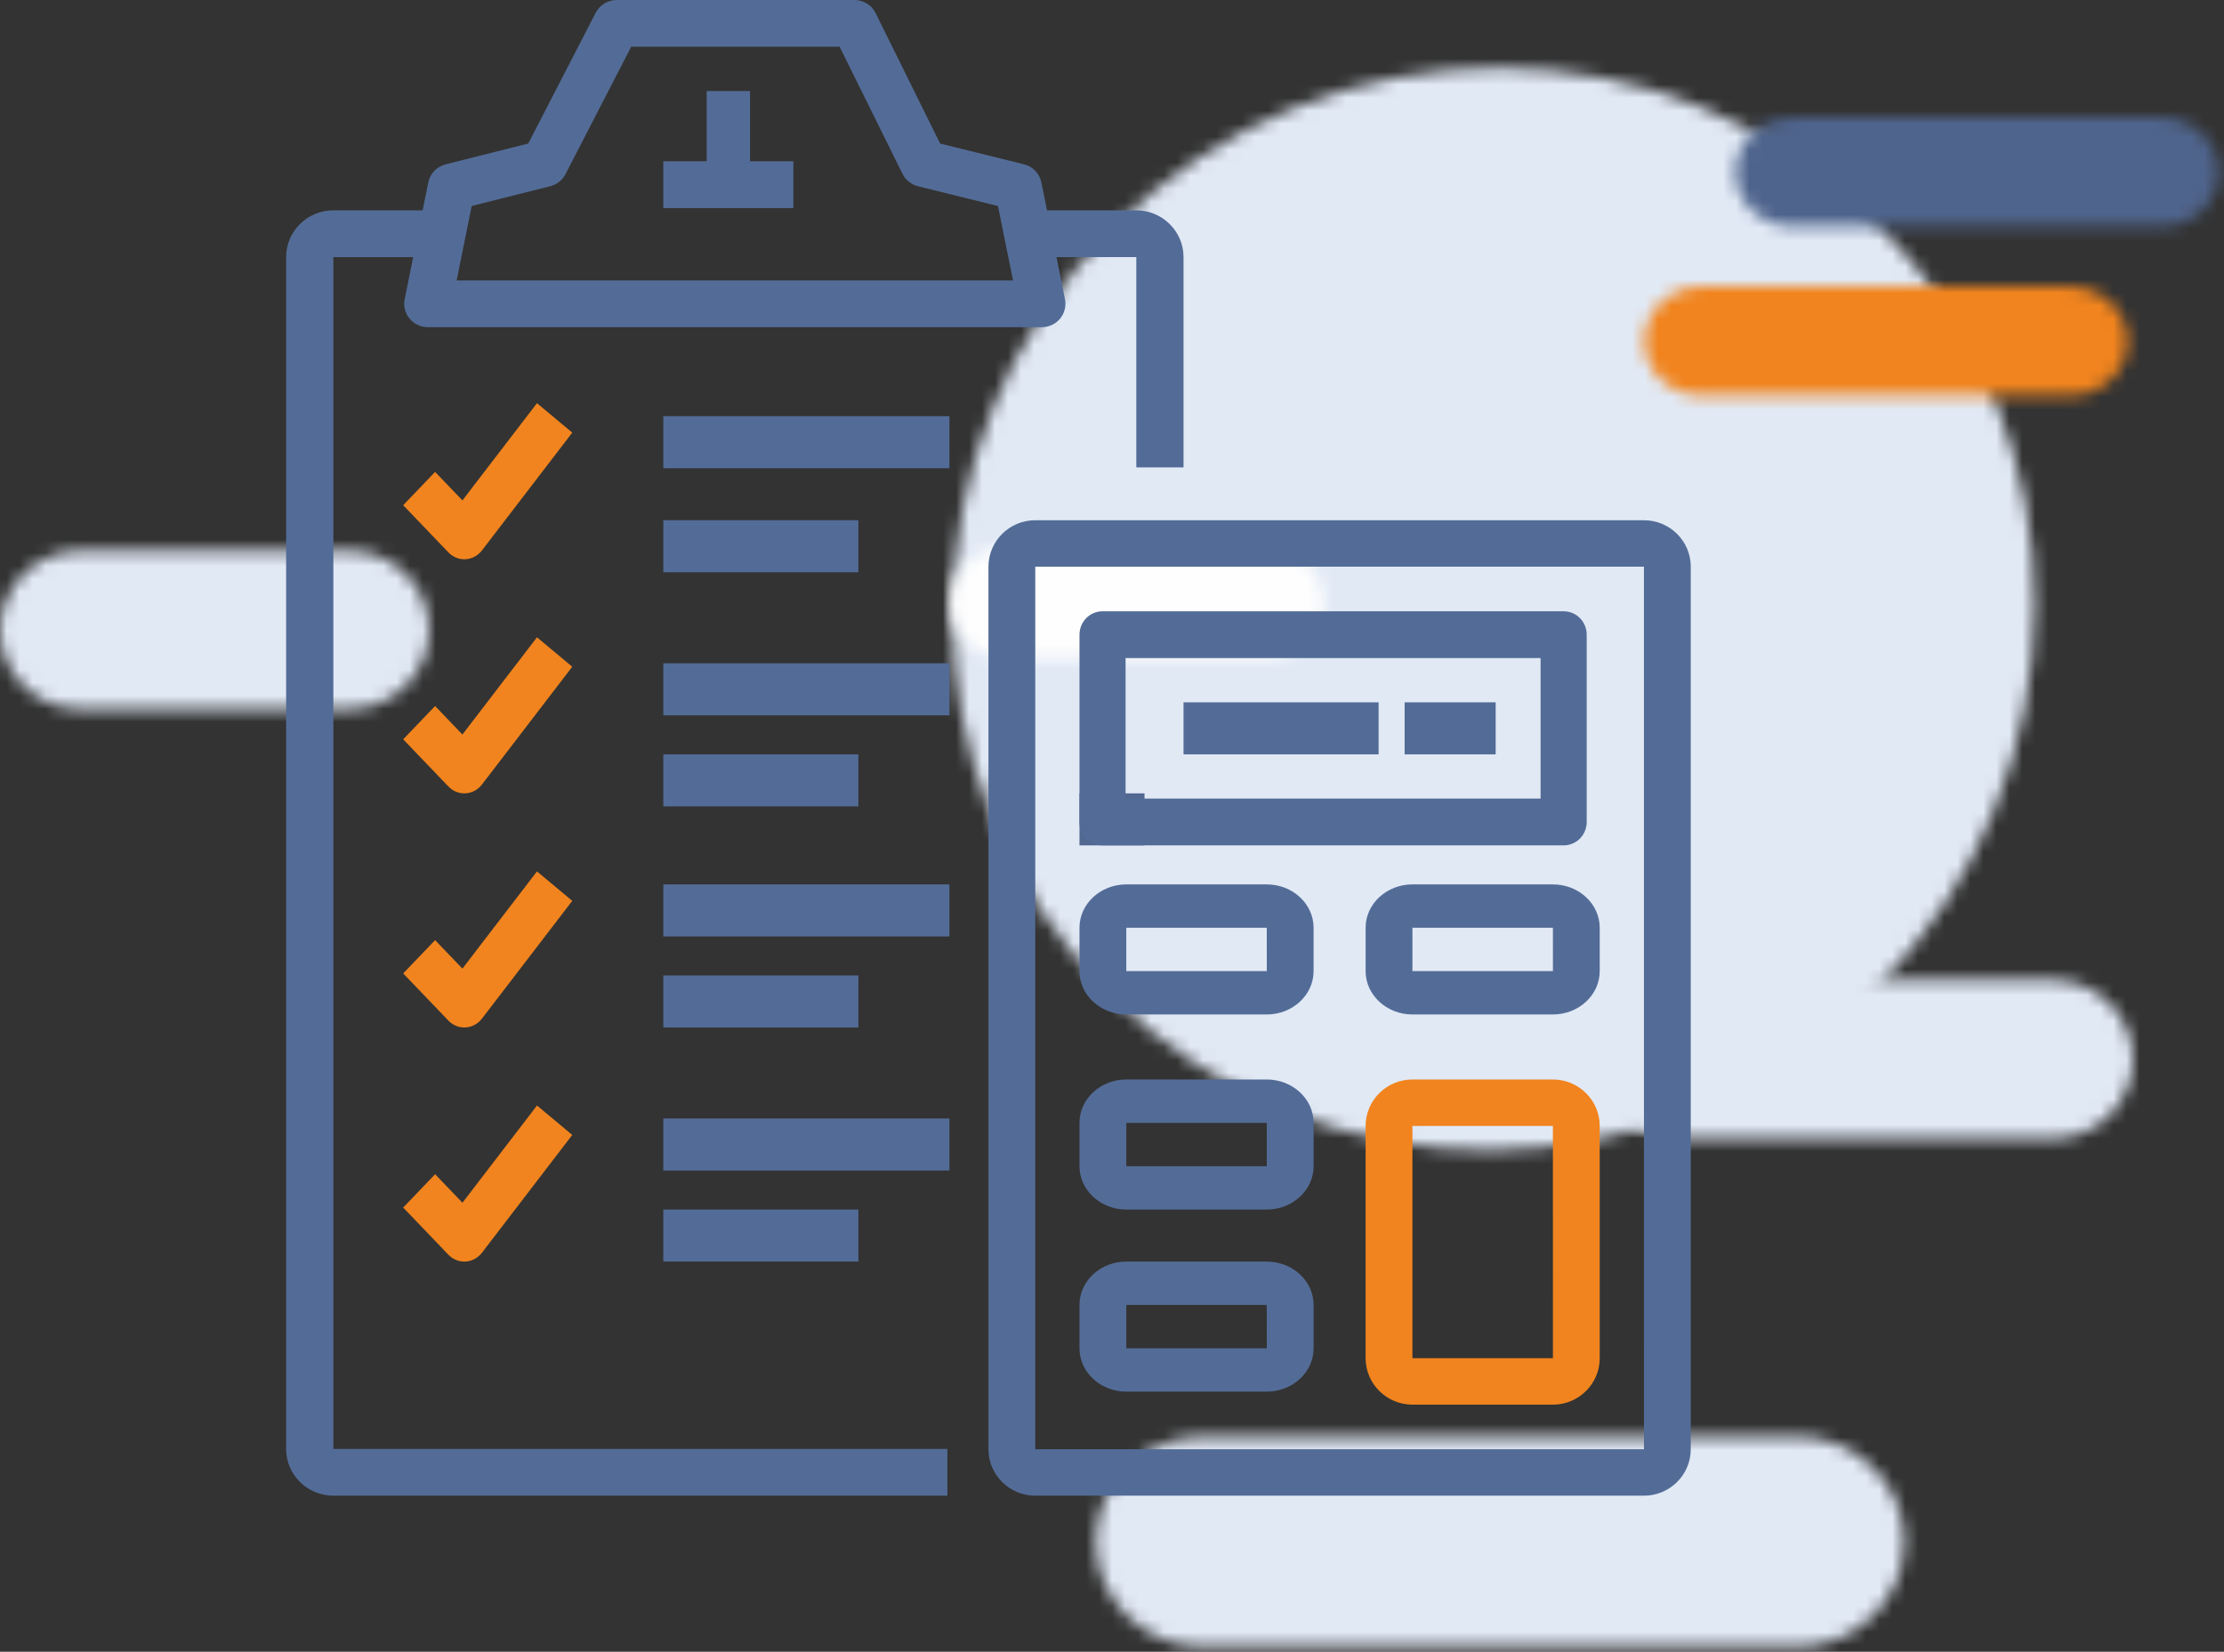
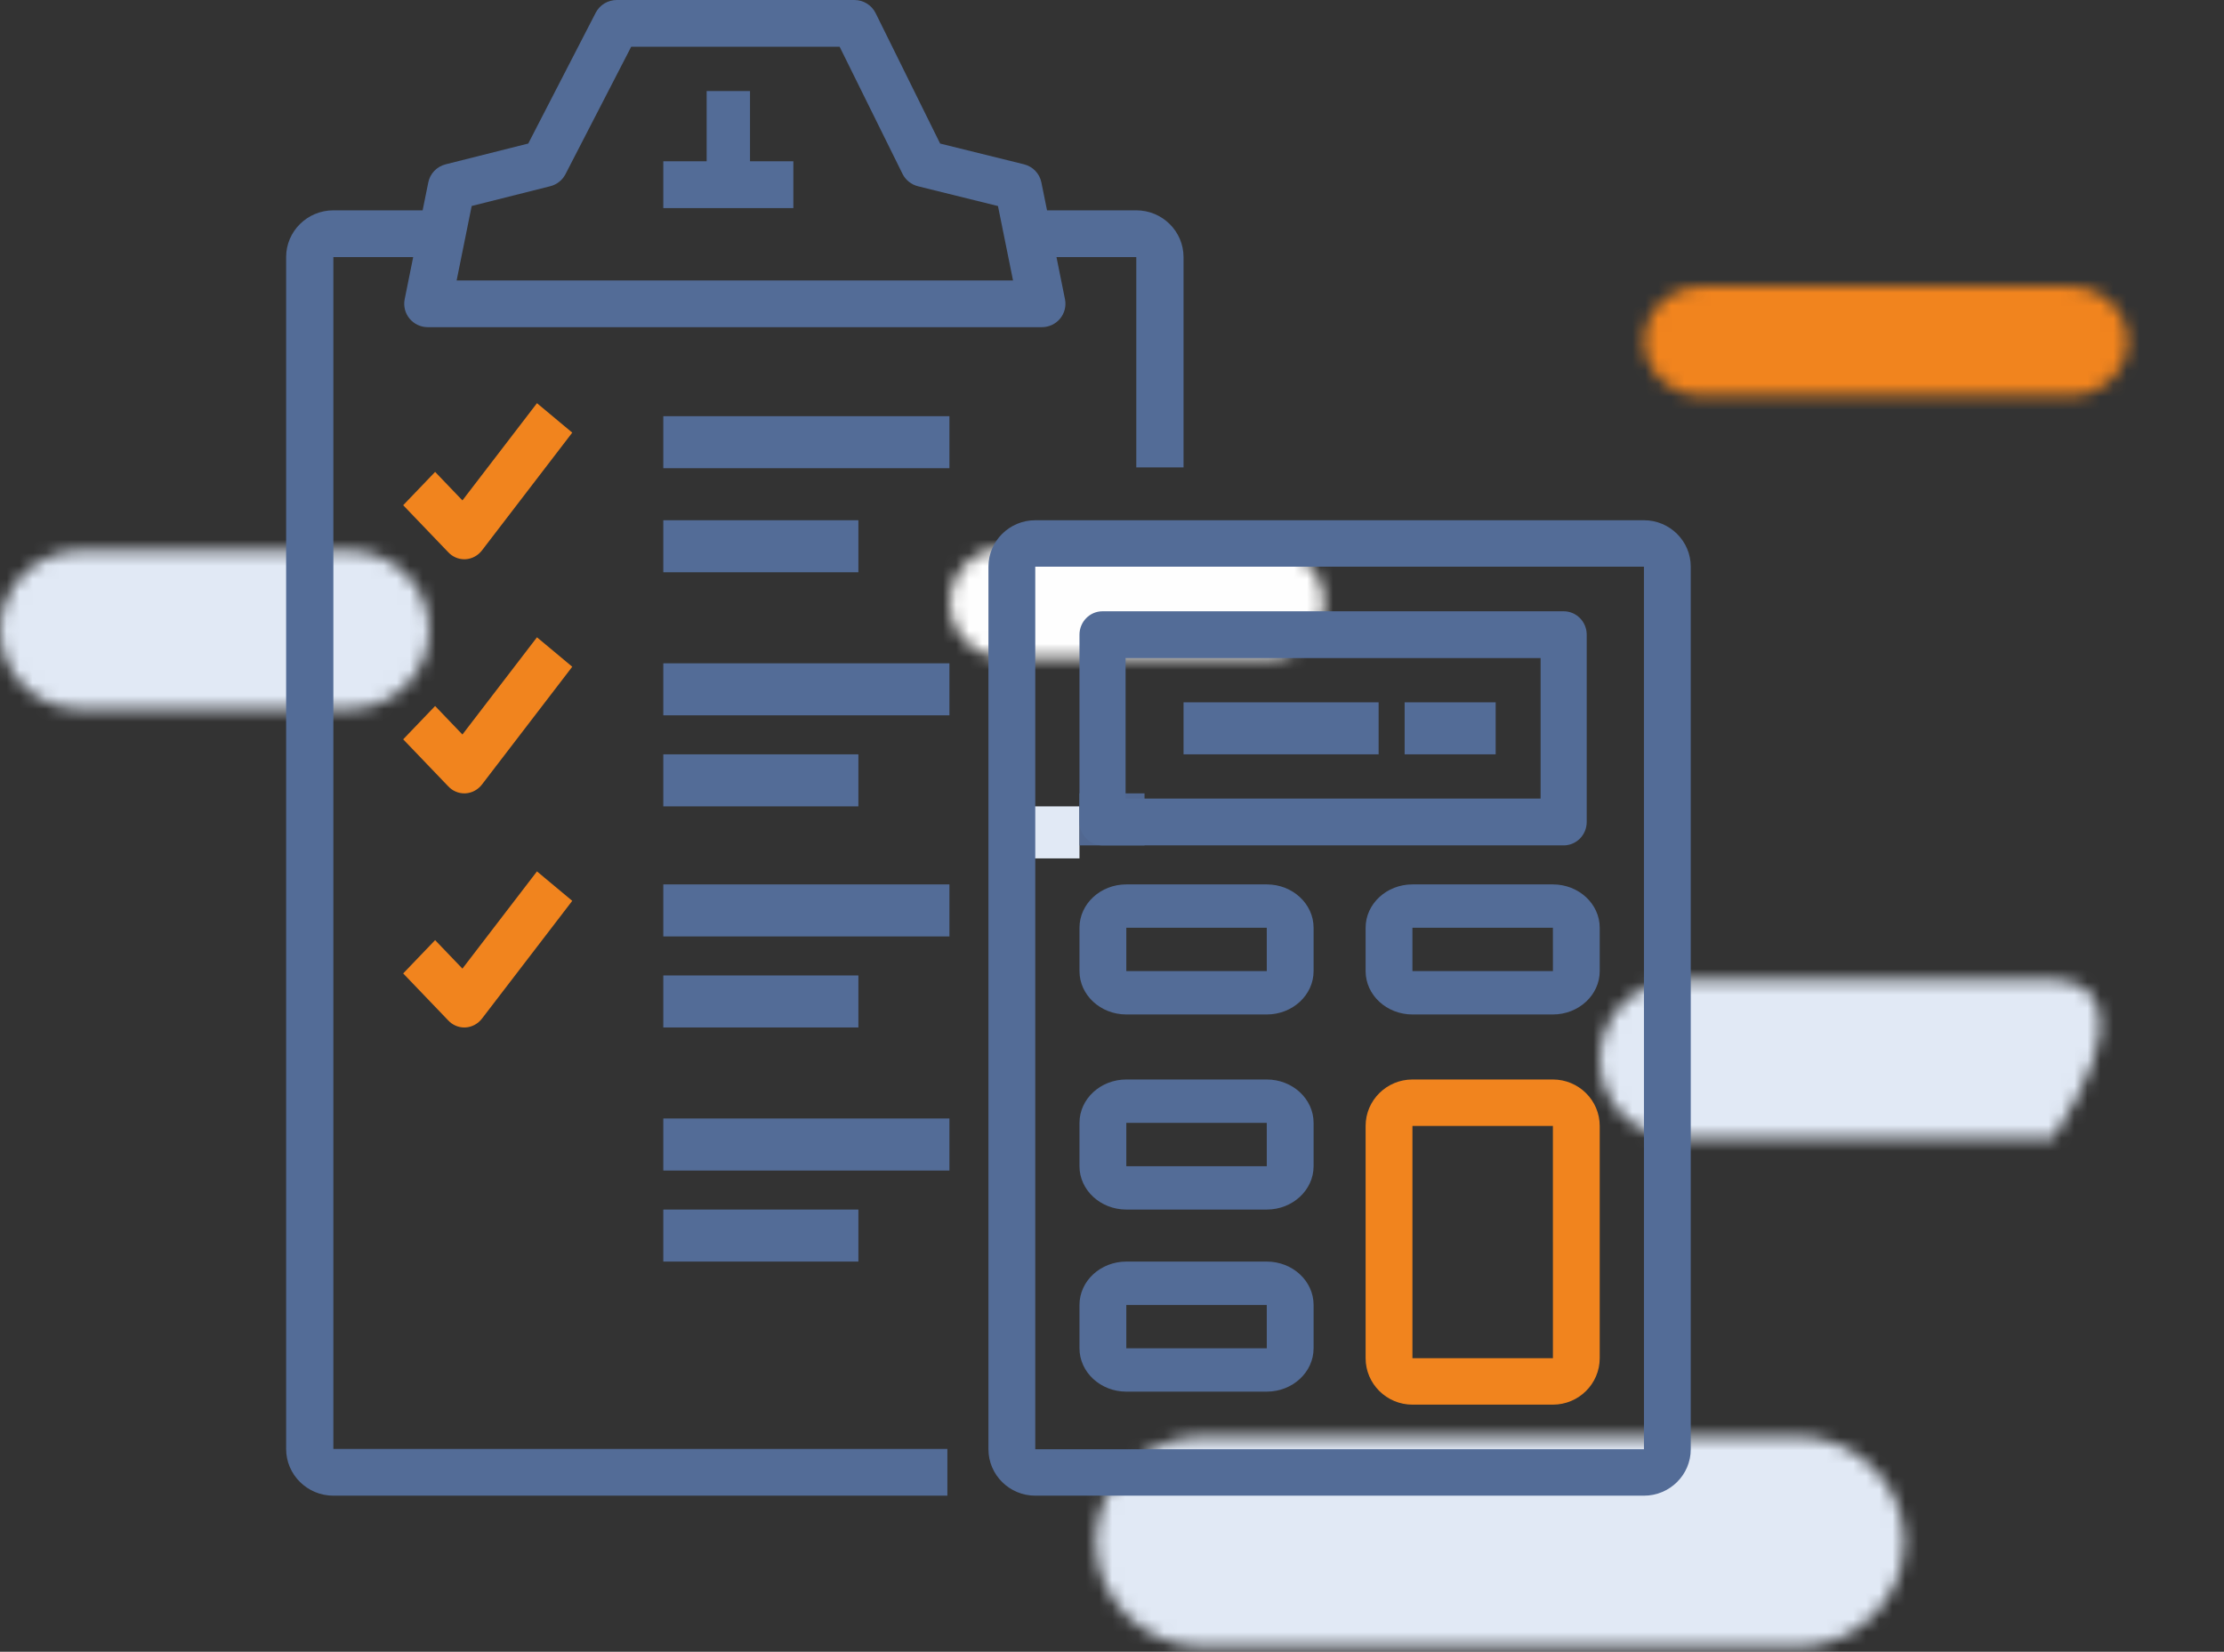
<svg xmlns="http://www.w3.org/2000/svg" xmlns:xlink="http://www.w3.org/1999/xlink" width="171px" height="127px" viewBox="0 0 171 127" version="1.1">
  <rect x="0" y="0" width="171" height="127" fill="#333333" stroke="none" />
  <title>Group 7@2x</title>
  <desc>Created with Sketch.</desc>
  <defs>
    <path d="M42.231,0.213 C31.516,0.214 20.763,4.328 12.549,12.542 C-3.778,28.869 -3.904,55.217 12.271,71.393 C28.444,87.565 54.793,87.441 71.119,71.113 C87.449,54.784 87.573,28.436 71.4,12.263 C63.363,4.226 52.817,0.213 42.234,0.213 C42.232,0.213 42.232,0.213 42.231,0.213 Z" id="path-1" />
    <path d="M4.35,0.08 C1.968,0.08 0.036,1.987 0.036,4.339 C0.036,6.691 1.968,8.598 4.35,8.598 L24.474,8.598 C26.856,8.598 28.787,6.691 28.787,4.339 C28.787,1.987 26.856,0.08 24.474,0.08 L4.35,0.08 Z" id="path-3" />
    <path d="M1.622,1.528 C0.465,2.684 0.465,4.557 1.622,5.713 C2.777,6.869 4.65,6.869 5.806,5.713 C6.961,4.558 6.963,2.684 5.806,1.528 C5.228,0.95 4.471,0.661 3.714,0.661 C2.956,0.661 2.199,0.95 1.622,1.528 Z" id="path-5" />
    <path d="M8.538,0.436 C3.96,0.436 0.249,4.061 0.249,8.532 C0.249,13.003 3.96,16.627 8.538,16.627 L54.13,16.627 C58.708,16.627 62.42,13.003 62.42,8.532 C62.42,4.061 58.708,0.436 54.13,0.436 L8.538,0.436 Z" id="path-7" />
    <path d="M6.188,0.334 C2.77,0.334 0.001,3.062 0.001,6.428 C0.001,9.793 2.77,12.521 6.188,12.521 L26.812,12.521 C30.23,12.521 33,9.793 33,6.428 C33,3.062 30.23,0.334 26.812,0.334 L6.188,0.334 Z" id="path-9" />
-     <path d="M6.15,0.353 C2.754,0.353 0,3.081 0,6.446 C0,9.812 2.754,12.54 6.15,12.54 L34.85,12.54 C38.246,12.54 41,9.812 41,6.446 C41,3.081 38.246,0.353 34.85,0.353 L6.15,0.353 Z" id="path-11" />
+     <path d="M6.15,0.353 C2.754,0.353 0,3.081 0,6.446 C0,9.812 2.754,12.54 6.15,12.54 L34.85,12.54 C41,3.081 38.246,0.353 34.85,0.353 L6.15,0.353 Z" id="path-11" />
    <path d="M4.848,0.026 C2.411,0.026 0.433,1.906 0.433,4.221 C0.433,6.539 2.411,8.418 4.848,8.418 L33.18,8.418 C35.618,8.418 37.595,6.539 37.595,4.221 C37.595,1.906 35.618,0.026 33.18,0.026 L4.848,0.026 Z" id="path-13" />
    <path d="M4.848,0.026 C2.411,0.026 0.433,1.906 0.433,4.221 C0.433,6.539 2.411,8.418 4.848,8.418 L33.18,8.418 C35.618,8.418 37.595,6.539 37.595,4.221 C37.595,1.906 35.618,0.026 33.18,0.026 L4.848,0.026 Z" id="path-15" />
  </defs>
  <g id="Icons" stroke="none" stroke-width="1" fill="none" fill-rule="evenodd">
    <g id="Icons-Clinic-Dental" transform="translate(-837, -63)">
      <g id="Group-7" transform="translate(837, 63)">
        <g id="Decoracion" transform="translate(0, 5)">
          <g id="Page-1">
            <g id="Group-3" transform="translate(73, 0)">
              <mask id="mask-2" fill="white">
                <use xlink:href="#path-1" />
              </mask>
              <g id="Clip-2" />
-               <polygon id="Fill-1" fill="#E1E9F5" mask="url(#mask-2)" points="107.283 41.548 41.556 107.275 -23.612 42.105 42.113 -23.621" />
            </g>
            <g id="Group-21" transform="translate(73, 37)">
              <mask id="mask-4" fill="white">
                <use xlink:href="#path-3" />
              </mask>
              <g id="Clip-20" />
              <polygon id="Fill-19" fill="#FEFEFE" mask="url(#mask-4)" points="-2.839 11.437 31.662 11.437 31.662 -2.759 -2.839 -2.759" />
            </g>
            <g id="Group-27" transform="translate(144, 39)">
              <mask id="mask-6" fill="white">
                <use xlink:href="#path-5" />
              </mask>
              <g id="Clip-26" />
            </g>
            <g id="Group-33" transform="translate(84, 105)">
              <mask id="mask-8" fill="white">
                <use xlink:href="#path-7" />
              </mask>
              <g id="Clip-32" />
              <polygon id="Fill-31" fill="#E1E9F5" mask="url(#mask-8)" points="-3.896 20.674 66.564 20.674 66.564 -3.611 -3.896 -3.611" />
            </g>
            <g id="Group-36" transform="translate(0, 37)">
              <mask id="mask-10" fill="white">
                <use xlink:href="#path-9" />
              </mask>
              <g id="Clip-35" />
              <polygon id="Fill-34" fill="#E1E9F5" mask="url(#mask-10)" points="-4.125 16.584 37.125 16.584 37.125 -3.729 -4.125 -3.729" />
            </g>
            <g id="Group-39" transform="translate(123, 70)">
              <mask id="mask-12" fill="white">
                <use xlink:href="#path-11" />
              </mask>
              <g id="Clip-38" />
              <polygon id="Fill-37" fill="#E1E9F5" mask="url(#mask-12)" points="-4.1 16.603 45.1 16.603 45.1 -3.71 -4.1 -3.71" />
            </g>
            <polygon id="Fill-41" fill="#E1E9F5" points="78 61 83 61 83 57 78 57" />
            <polygon id="Fill-49" fill="#516891" points="83 60 88 60 88 56 83 56" />
          </g>
        </g>
        <g id="budget" transform="translate(22, 0)" fill-rule="nonzero">
          <path d="M104.4,40 L57.6,40 C55.615,40 54,41.602 54,43.571 L54,111.429 C54,113.398 55.615,115 57.6,115 L104.4,115 C106.385,115 108,113.398 108,111.429 L108,43.571 C108,41.602 106.385,40 104.4,40 Z M57.6,111.429 L57.6,43.571 L104.4,43.571 L104.402,111.429 L57.6,111.429 Z" id="Shape" fill="#536C97" />
          <path d="M98.227,47 L62.773,47 C61.792,47 61,47.806 61,48.8 L61,63.2 C61,64.194 61.792,65 62.773,65 L98.227,65 C99.208,65 100,64.194 100,63.2 L100,48.8 C100,47.806 99.208,47 98.227,47 Z M96.455,61.4 L64.545,61.4 L64.545,50.6 L96.455,50.6 L96.455,61.4 Z" id="Shape" fill="#536C97" />
          <path d="M75.4,68 L64.6,68 C62.615,68 61,69.495 61,71.333 L61,74.667 C61,76.505 62.615,78 64.6,78 L75.4,78 C77.385,78 79,76.505 79,74.667 L79,71.333 C79,69.495 77.385,68 75.4,68 Z M64.6,74.667 L64.6,71.333 L75.4,71.333 L75.402,74.667 L64.6,74.667 Z" id="Shape" fill="#536C97" />
          <path d="M97.4,68 L86.6,68 C84.615,68 83,69.495 83,71.333 L83,74.667 C83,76.505 84.615,78 86.6,78 L97.4,78 C99.385,78 101,76.505 101,74.667 L101,71.333 C101,69.495 99.385,68 97.4,68 Z M86.6,74.667 L86.6,71.333 L97.4,71.333 L97.402,74.667 L86.6,74.667 Z" id="Shape" fill="#536C97" />
          <path d="M75.4,83 L64.6,83 C62.615,83 61,84.495 61,86.333 L61,89.667 C61,91.505 62.615,93 64.6,93 L75.4,93 C77.385,93 79,91.505 79,89.667 L79,86.333 C79,84.495 77.385,83 75.4,83 Z M64.6,89.667 L64.6,86.333 L75.4,86.333 L75.402,89.667 L64.6,89.667 Z" id="Shape" fill="#536C97" />
          <path d="M97.4,83 L86.6,83 C84.615,83 83,84.602 83,86.571 L83,104.429 C83,106.398 84.615,108 86.6,108 L97.4,108 C99.385,108 101,106.398 101,104.429 L101,86.571 C101,84.602 99.385,83 97.4,83 Z M86.6,104.429 L86.6,86.571 L97.4,86.571 L97.402,104.429 L86.6,104.429 Z" id="Shape" fill="#F1841E" />
          <path d="M75.4,97 L64.6,97 C62.615,97 61,98.495 61,100.333 L61,103.667 C61,105.505 62.615,107 64.6,107 L75.4,107 C77.385,107 79,105.505 79,103.667 L79,100.333 C79,98.495 77.385,97 75.4,97 Z M64.6,103.667 L64.6,100.333 L75.4,100.333 L75.402,103.667 L64.6,103.667 Z" id="Shape" fill="#536C97" />
          <rect id="Rectangle-path" fill="#536C97" x="69" y="54" width="15" height="4" />
          <rect id="Rectangle-path" fill="#536C97" x="86" y="54" width="7" height="4" />
          <path d="M65.368,16.172 L58.505,16.172 L58.069,14.023 C57.933,13.342 57.41,12.801 56.729,12.632 L50.285,11.038 L45.324,1.006 C45.019,0.39 44.385,0 43.692,0 L25.421,0 C24.738,0 24.114,0.377 23.803,0.979 L18.617,11.036 L12.264,12.634 C11.587,12.803 11.067,13.344 10.931,14.023 L10.495,16.172 L3.632,16.172 C1.629,16.172 0,17.784 0,19.766 L0,111.406 C0,113.388 1.629,115 3.632,115 L50.842,115 L50.842,111.406 L3.632,111.406 L3.632,19.766 L9.769,19.766 L9.115,23.007 C9.008,23.535 9.148,24.084 9.491,24.499 C9.836,24.915 10.35,25.156 10.895,25.156 L58.105,25.156 C58.65,25.156 59.164,24.915 59.509,24.499 C59.852,24.084 59.992,23.535 59.885,23.007 L59.231,19.766 L65.368,19.766 L65.368,35.938 L69,35.938 L69,19.766 C69,17.784 67.371,16.172 65.368,16.172 Z M13.11,21.562 L14.267,15.838 L20.306,14.319 C20.813,14.192 21.239,13.856 21.477,13.394 L26.532,3.594 L42.558,3.594 L47.394,13.369 C47.63,13.845 48.066,14.192 48.585,14.321 L54.733,15.843 L55.89,21.562 L13.11,21.562 Z" id="Shape" fill="#536C97" />
          <path d="M19.287,31 L13.555,38.475 L11.455,36.284 L9,38.845 L12.472,42.467 C12.796,42.81 13.239,43 13.699,43 C13.732,43 13.763,43 13.796,42.998 C14.287,42.969 14.747,42.723 15.056,42.321 L22,33.264 L19.287,31 Z" id="Shape" fill="#F1841E" />
          <rect id="Rectangle-path" fill="#536C97" x="29" y="32" width="22" height="4" />
          <rect id="Rectangle-path" fill="#536C97" x="29" y="40" width="15" height="4" />
          <path d="M19.287,49 L13.555,56.475 L11.455,54.284 L9,56.845 L12.472,60.467 C12.796,60.81 13.239,61 13.699,61 C13.732,61 13.763,61 13.796,60.998 C14.287,60.969 14.747,60.723 15.056,60.321 L22,51.264 L19.287,49 Z" id="Shape" fill="#F1841E" />
          <rect id="Rectangle-path" fill="#536C97" x="29" y="51" width="22" height="4" />
          <rect id="Rectangle-path" fill="#536C97" x="29" y="58" width="15" height="4" />
          <path d="M19.287,67 L13.555,74.475 L11.455,72.284 L9,74.845 L12.472,78.467 C12.796,78.81 13.239,79 13.699,79 C13.732,79 13.763,79 13.796,78.998 C14.287,78.969 14.747,78.723 15.056,78.321 L22,69.264 L19.287,67 Z" id="Shape" fill="#F1841E" />
          <rect id="Rectangle-path" fill="#536C97" x="29" y="68" width="22" height="4" />
          <rect id="Rectangle-path" fill="#536C97" x="29" y="75" width="15" height="4" />
-           <path d="M19.289,85 L13.557,92.476 L11.455,90.284 L9,92.846 L12.472,96.469 C12.796,96.81 13.239,97 13.699,97 C13.732,97 13.763,97 13.796,96.998 C14.287,96.969 14.747,96.723 15.056,96.321 L22,87.263 L19.289,85 Z" id="Shape" fill="#F1841E" />
          <rect id="Rectangle-path" fill="#536C97" x="29" y="86" width="22" height="4" />
          <rect id="Rectangle-path" fill="#536C97" x="29" y="93" width="15" height="4" />
          <polygon id="Shape" fill="#536C97" points="35.667 12.4 35.667 7 32.333 7 32.333 12.4 29 12.4 29 16 39 16 39 12.4" />
        </g>
        <g id="Group-20" transform="translate(126, 22)">
          <mask id="mask-14" fill="white">
            <use xlink:href="#path-13" />
          </mask>
          <g id="Clip-19" />
          <polygon id="Fill-18" fill="#F1841E" mask="url(#mask-14)" points="-9.59 18.081 47.618 18.081 47.618 -9.638 -9.59 -9.638" />
        </g>
        <g id="Group-20-Copy" transform="translate(133, 9)">
          <mask id="mask-16" fill="white">
            <use xlink:href="#path-15" />
          </mask>
          <g id="Clip-19" />
-           <polygon id="Fill-18" fill="#4F648C" mask="url(#mask-16)" points="-9.59 18.081 47.618 18.081 47.618 -9.638 -9.59 -9.638" />
        </g>
      </g>
    </g>
  </g>
</svg>